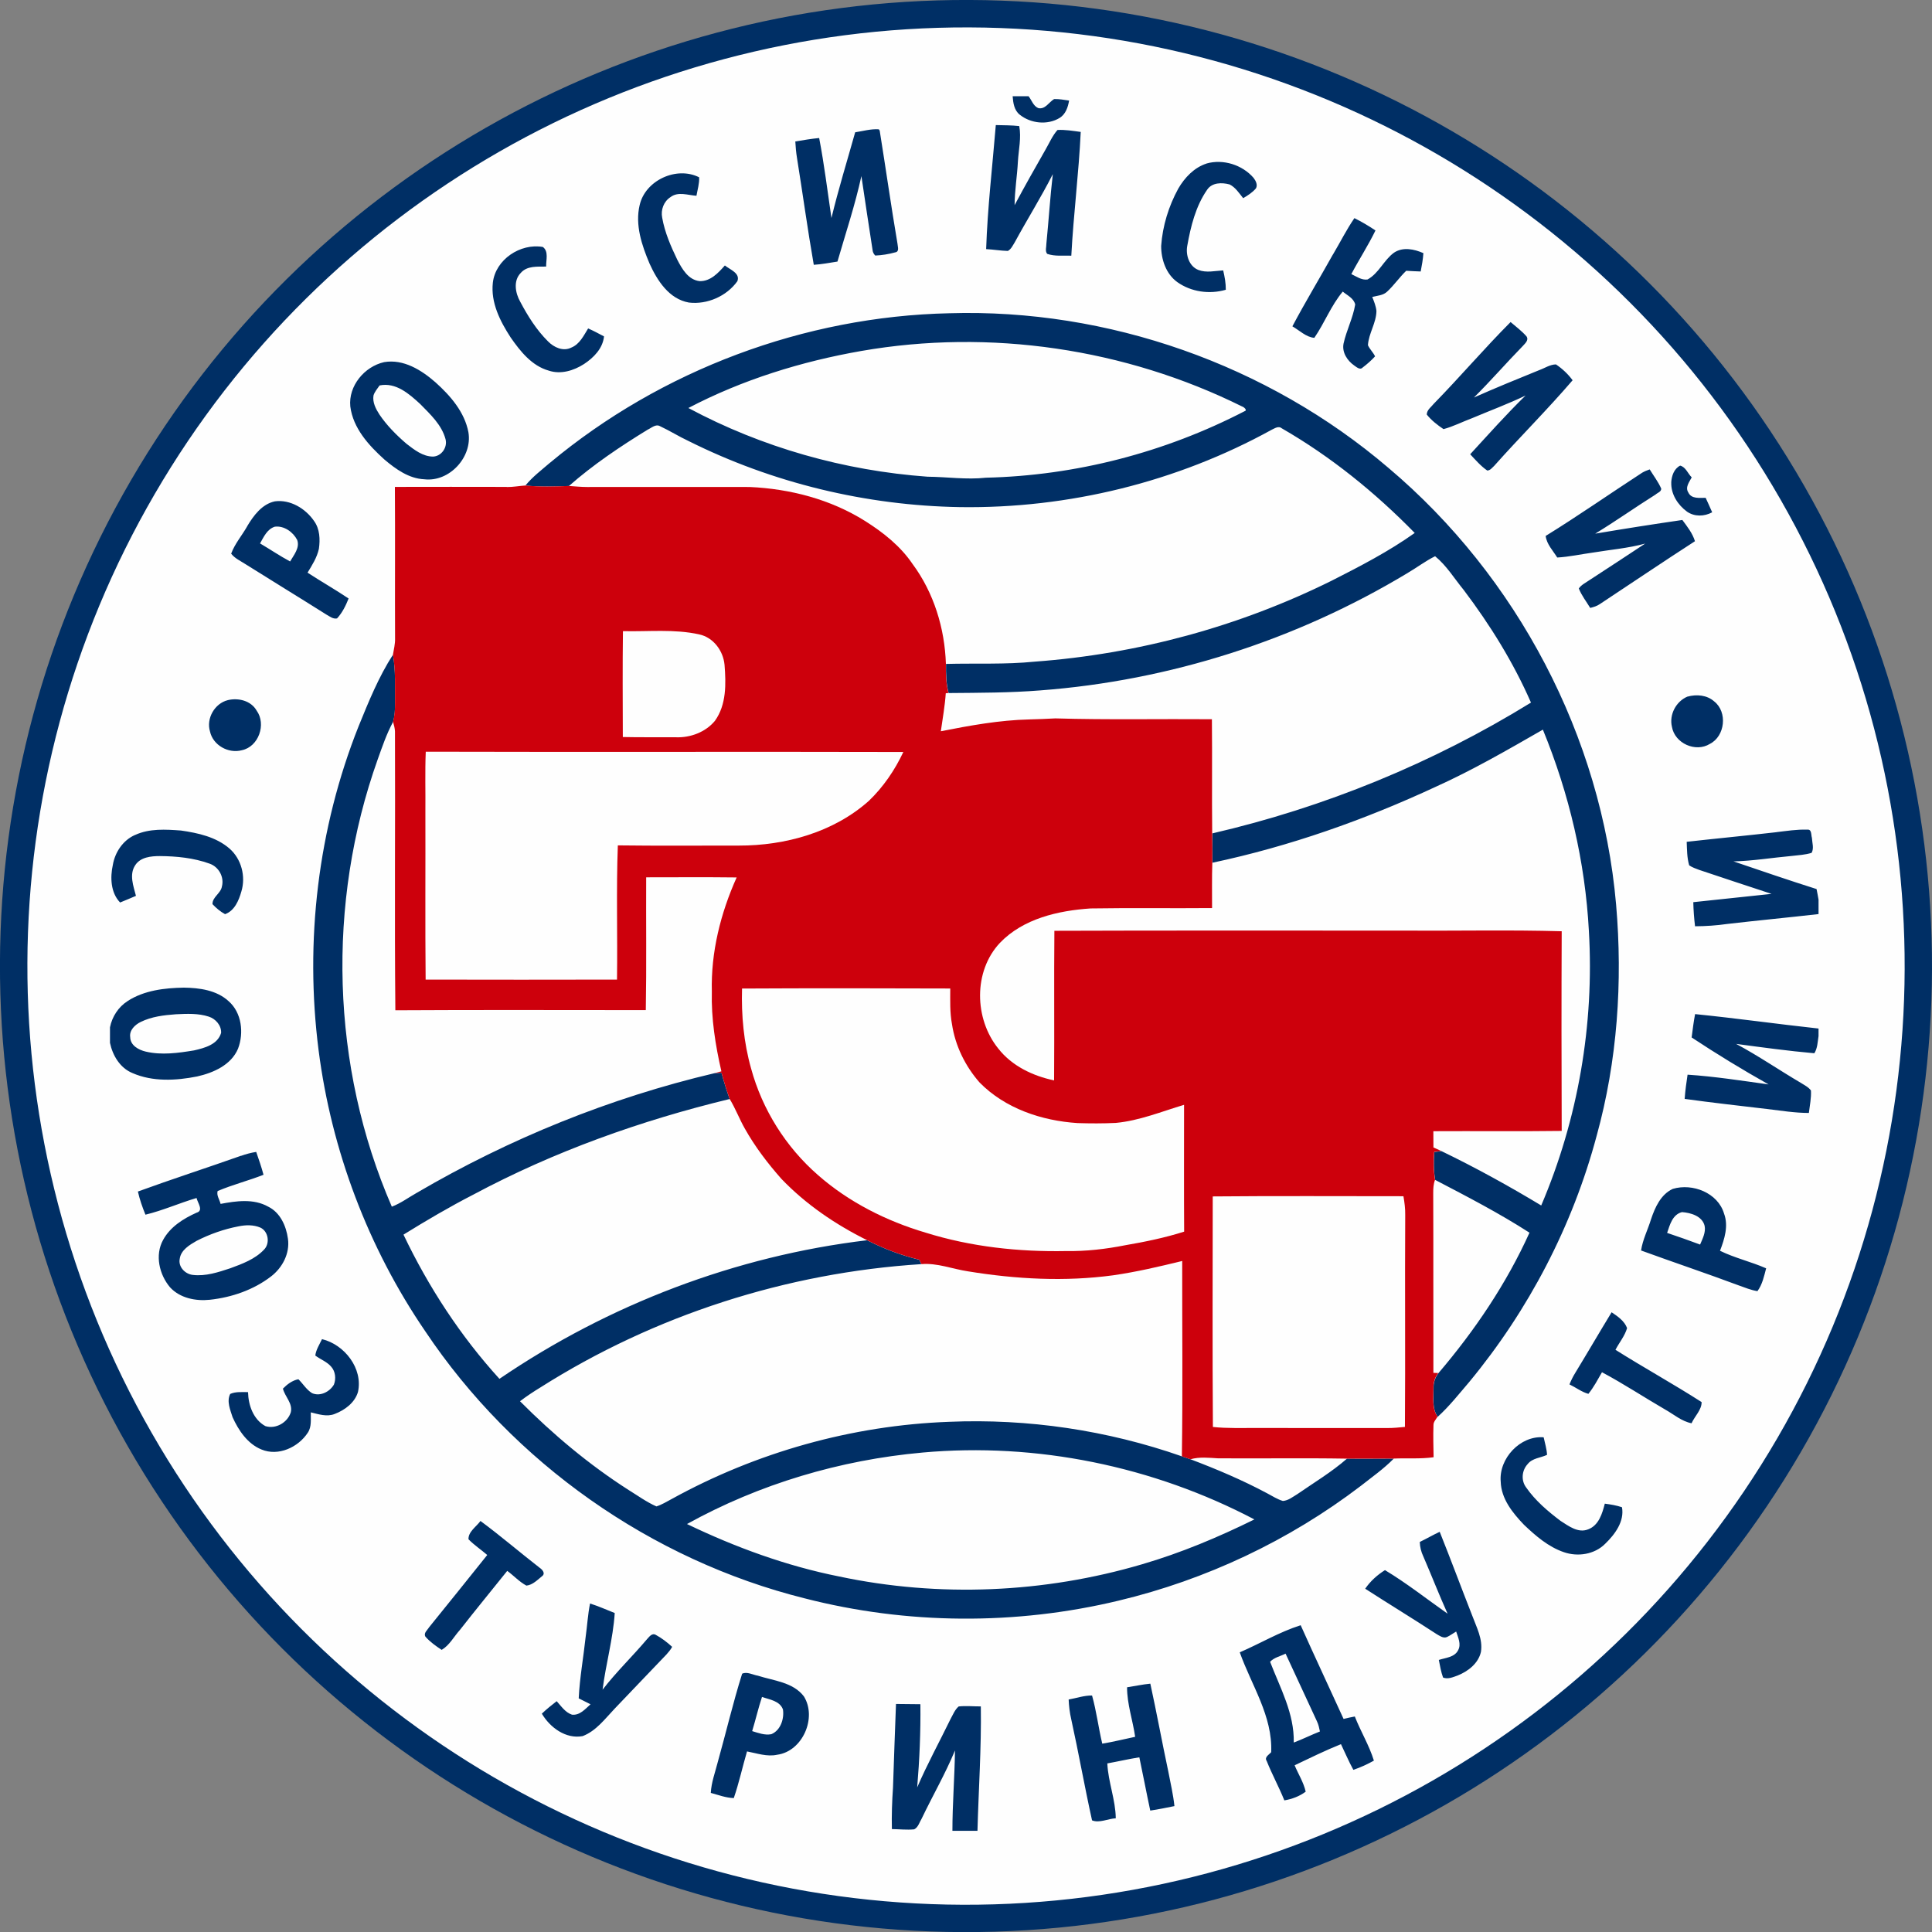
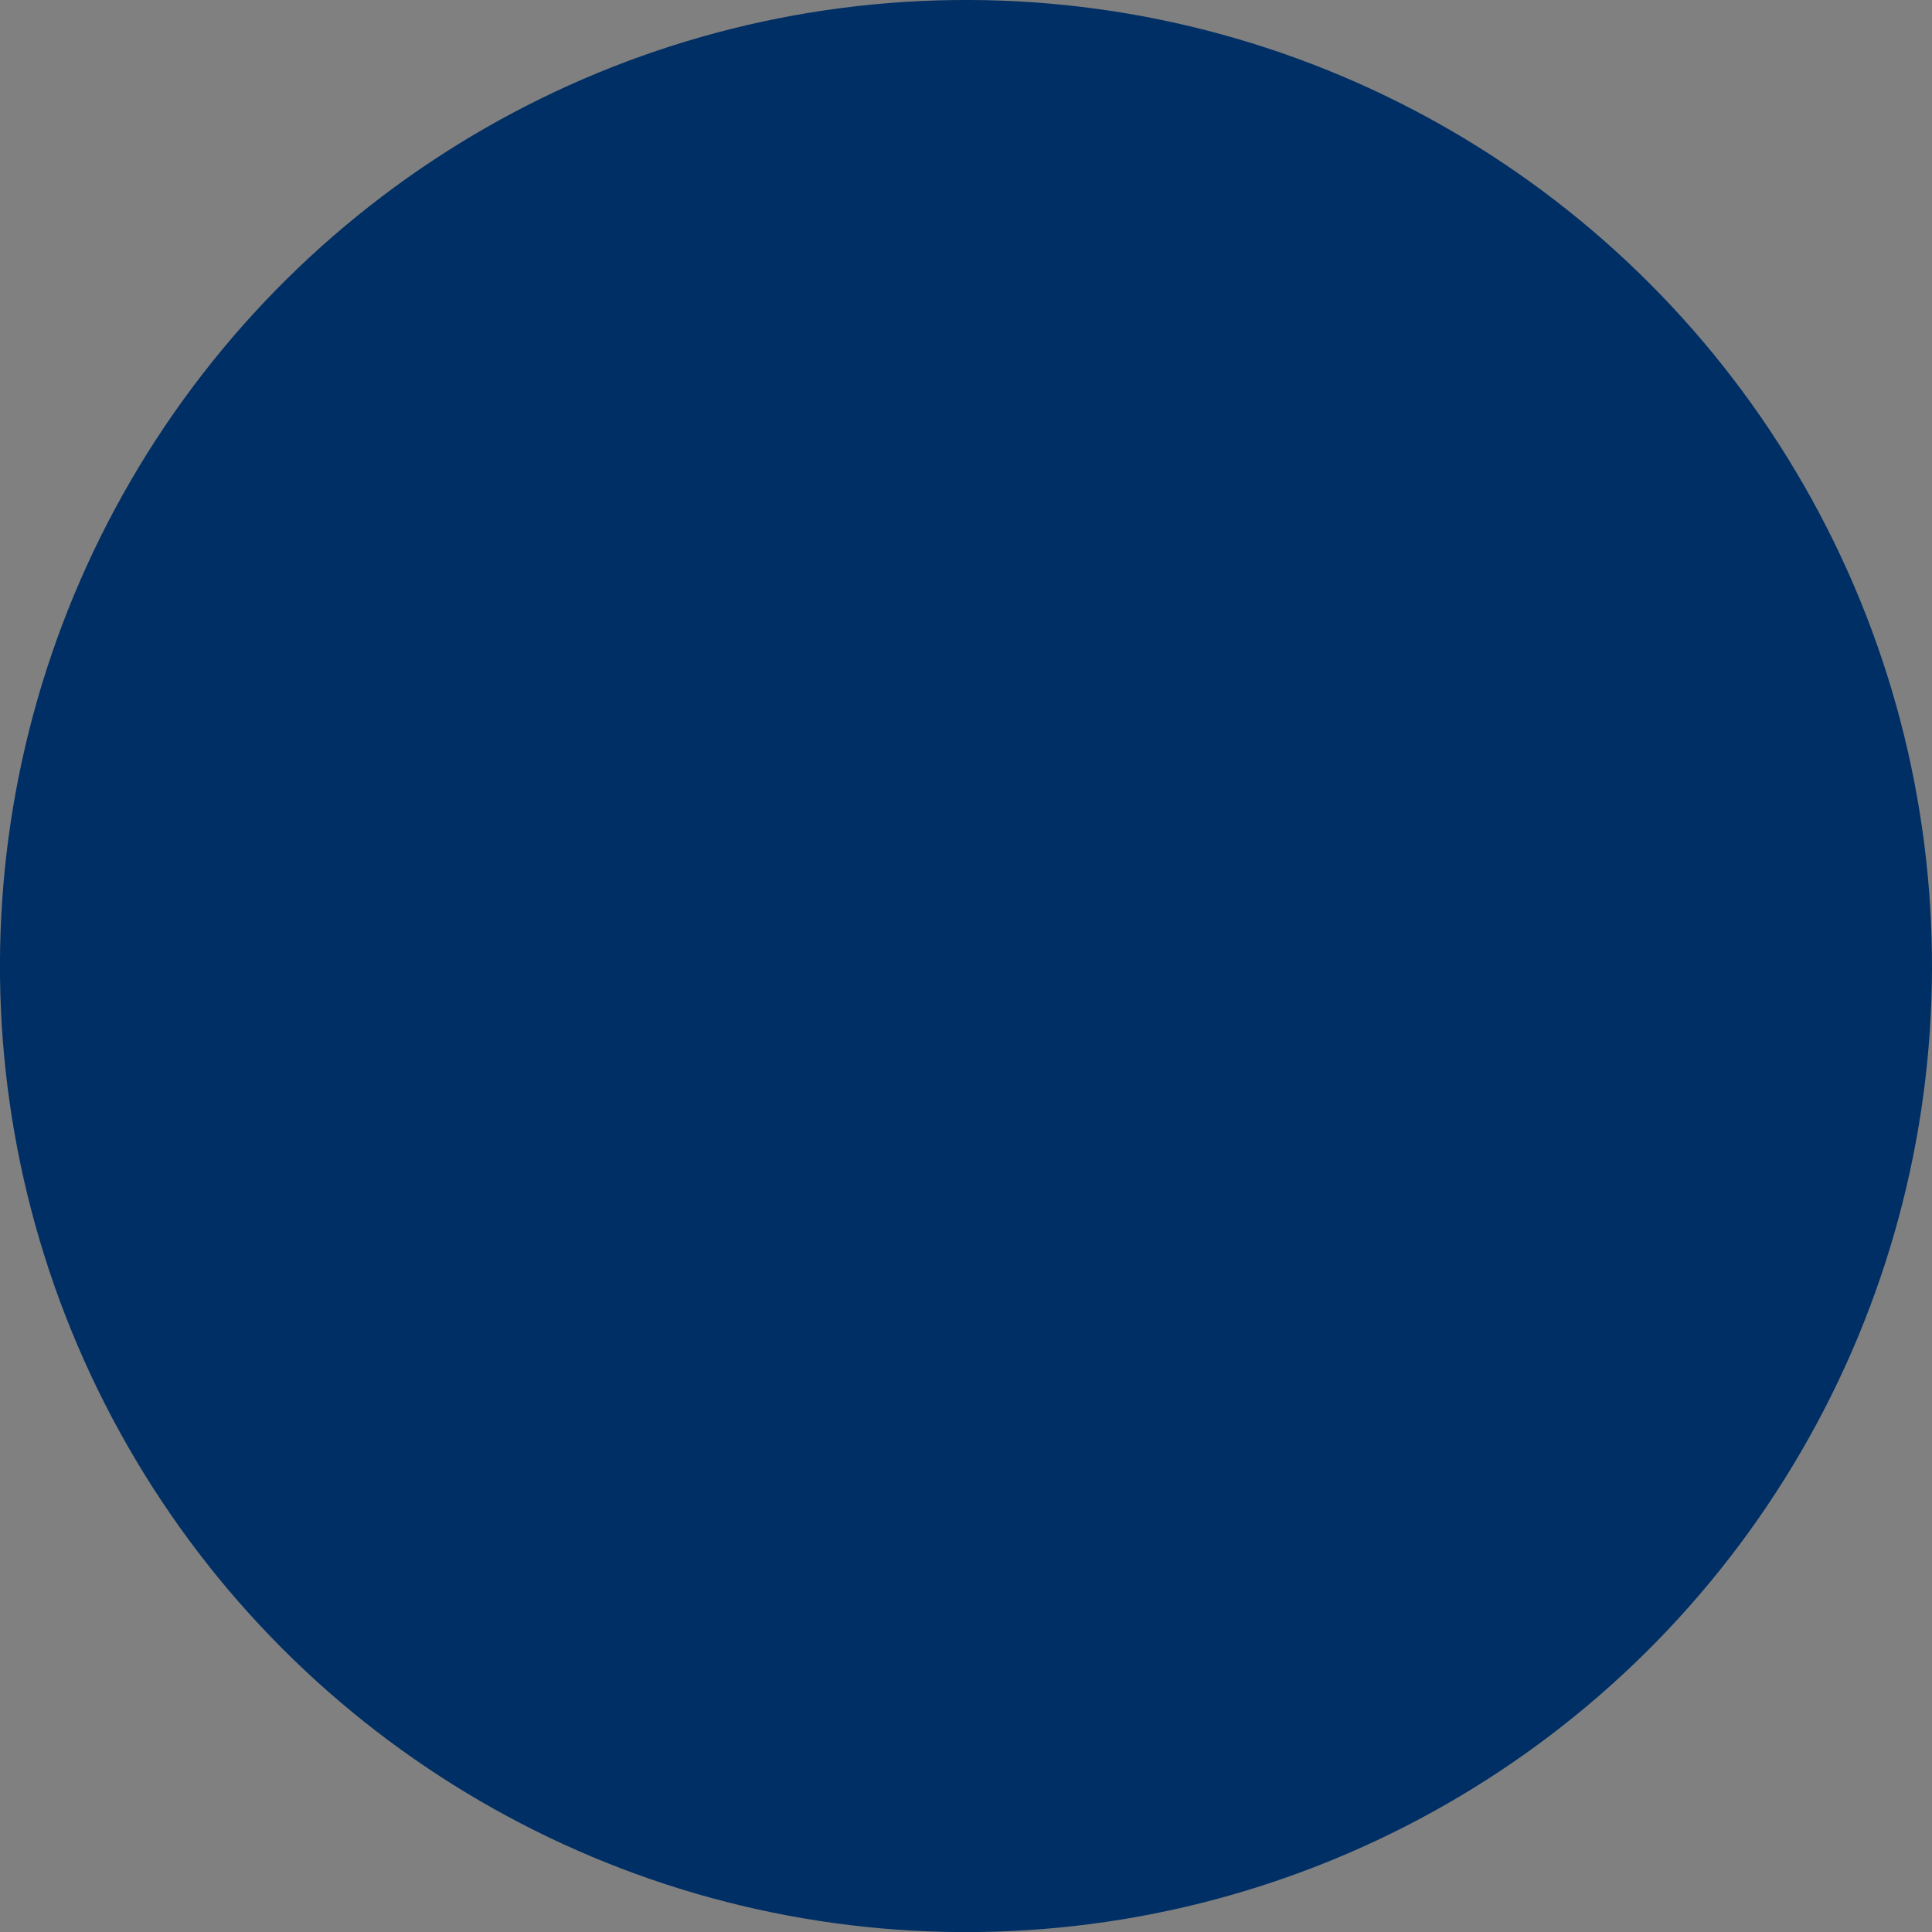
<svg xmlns="http://www.w3.org/2000/svg" id="_Слой_2" data-name="Слой 2" viewBox="0 0 465.71 465.74">
  <rect x="0" y="0" width="465.71" height="465.74" fill="#808080" stroke="none" />
  <defs>
    <style> .cls-1, .cls-2 { fill: #002f65; } .cls-1, .cls-3 { fill-rule: evenodd; } .cls-3 { fill: #cd000c; } .cls-4 { fill: #fefefe; } </style>
  </defs>
  <g id="_1" data-name="1">
    <ellipse class="cls-2" cx="232.86" cy="232.87" rx="232.87" ry="232.86" transform="translate(-.79 464.95) rotate(-89.81)" />
-     <ellipse class="cls-4" cx="232.86" cy="232.87" rx="226.27" ry="226.26" transform="translate(-.82 464.92) rotate(-89.8)" />
  </g>
  <g id="_1-2" data-name="1">
    <g>
-       <path class="cls-1" d="m244.09,23.2h3.85c.75.95,1.13,2.34,2.32,2.85,1.68.41,2.58-1.43,3.83-2.17,1.21-.05,2.42.2,3.62.36-.28,1.59-.82,3.28-2.28,4.18-2.94,1.8-7,1.35-9.64-.79-1.33-1.07-1.57-2.83-1.69-4.42h0Zm-4.05,6.95h0c-.82,9.96-1.99,19.91-2.33,29.9,1.75.09,3.48.39,5.23.44.82-.44,1.19-1.34,1.67-2.09,2.99-5.51,6.33-10.82,9.17-16.42-.65,5.57-.99,11.17-1.55,16.76.02.79-.36,1.77.19,2.45,1.86.65,3.88.37,5.82.44.53-9.96,1.8-19.87,2.27-29.83-1.86-.25-3.73-.57-5.6-.47-1.23,1.38-1.95,3.12-2.87,4.7-2.54,4.45-5.06,8.9-7.47,13.42.02-3.53.62-7.02.8-10.55.17-2.82.85-5.7.32-8.51-1.88-.21-3.76-.19-5.64-.24h0Zm-33.9,1.74h0c1.89-.29,3.77-.85,5.7-.72l.21.31c1.46,9.08,2.75,18.19,4.29,27.26.04.75.54,1.93-.58,2.1-1.56.43-3.17.69-4.78.76-.4-.39-.62-.87-.66-1.42-.91-5.91-1.81-11.82-2.68-17.73-1.52,6.97-3.79,13.75-5.77,20.6-1.9.3-3.79.66-5.71.78-1.5-8.57-2.67-17.2-4.05-25.79-.21-1.31-.33-2.62-.4-3.94,1.91-.32,3.82-.65,5.75-.83,1.23,6.39,2.01,12.85,2.96,19.28,1.68-6.95,3.79-13.78,5.72-20.66h0Zm84.7,7.52h0c4.02-1.13,8.61.32,11.33,3.46.52.68,1.06,1.7.57,2.54-.84,1-1.96,1.7-3.07,2.36-.98-1.2-1.85-2.6-3.27-3.31-1.86-.5-4.23-.5-5.42,1.28-2.76,3.97-3.95,8.82-4.79,13.52-.41,2.22.45,4.95,2.7,5.82,1.91.73,3.99.21,5.96.1.36,1.53.65,3.09.63,4.67-3.93,1.14-8.33.53-11.68-1.84-2.74-1.97-3.91-5.48-3.9-8.73.34-4.82,1.8-9.57,4.12-13.81,1.54-2.66,3.84-5.09,6.83-6.05h0Zm-136.65,10.03h0c1.35-5.98,8.91-9.45,14.34-6.7.07,1.51-.39,2.97-.65,4.45-2.06-.13-4.43-1.08-6.25.32-1.64,1.05-2.39,3.08-2.01,4.96.62,3.55,2.08,6.89,3.63,10.12,1.15,2.22,2.66,4.9,5.43,5.18,2.6.05,4.47-2,6.05-3.78,1.2.99,3.77,1.85,3.01,3.8-2.58,3.61-7.28,5.67-11.68,5.14-4.78-.84-7.64-5.31-9.49-9.4-1.86-4.39-3.52-9.31-2.38-14.1h0Zm167.13,11.89h0c1.73-2.91,3.24-5.96,5.16-8.75,1.76.87,3.45,1.88,5.08,2.97-1.75,3.61-3.95,6.98-5.82,10.52,1.23.57,2.46,1.51,3.9,1.3,2.73-1.48,3.91-4.66,6.38-6.46,2.14-1.44,4.88-.87,7.09.11-.1,1.48-.37,2.95-.65,4.42-1.17-.03-2.33-.1-3.49-.17-1.64,1.58-2.92,3.47-4.59,5.02-.96.93-2.37.97-3.6,1.29.43,1.09.89,2.19,1.01,3.37-.03,2.89-1.87,5.4-2.05,8.26.44.98,1.26,1.72,1.72,2.69-.91.99-1.92,1.88-2.99,2.69-.65.69-1.48-.12-2.04-.49-1.67-1.17-2.98-3.15-2.57-5.27.7-3.21,2.28-6.18,2.81-9.43-.35-1.52-1.91-2.2-3-3.11-2.82,3.36-4.38,7.55-6.85,11.14-1.93-.12-3.61-1.8-5.29-2.77,3.1-5.85,6.54-11.53,9.77-17.32h0Zm-202.52,6.82h0c.63-5.59,6.64-9.57,12.05-8.62,1.47,1.07.74,3.18.8,4.73-2.1.04-4.6-.24-6.13,1.54-1.84,1.88-1.3,4.85-.12,6.93,1.82,3.44,3.92,6.8,6.69,9.55,1.43,1.46,3.66,2.51,5.64,1.5,2.01-.82,2.96-2.88,4.04-4.61,1.31.57,2.57,1.26,3.83,1.92-.3,2.91-2.5,5.13-4.82,6.66-2.47,1.59-5.61,2.56-8.5,1.59-4.09-1.15-6.87-4.66-9.19-8-2.53-3.89-4.83-8.4-4.29-13.19h0Zm13.8,43.37h0c-2.04,1.77-4.24,3.41-5.95,5.52,3.5.35,6.98.25,10.49.11,5.85-5.15,12.36-9.52,19-13.59.92-.41,1.92-1.43,2.97-.82,2.34,1.09,4.53,2.48,6.87,3.57,20.25,10.12,42.79,15.56,65.43,15.93,26.09.38,52.29-6.05,75.15-18.66.77-.35,1.65-1,2.45-.31,11.81,6.8,22.49,15.47,32.01,25.2-6.28,4.47-13.15,8.02-20.01,11.5-22.3,11.06-46.76,17.7-71.59,19.52-7.1.72-14.25.36-21.38.55-.03,2.36.02,4.73.62,7.02,7.37-.07,14.75-.05,22.11-.64,31.11-2.34,61.64-12.1,88.37-28.2,2.29-1.33,4.41-2.96,6.79-4.14,2.77,2.26,4.65,5.4,6.91,8.15,6.35,8.41,11.97,17.45,16.2,27.13-23.67,14.59-49.73,25.26-76.81,31.53.04,2.35.07,4.71.03,7.07,18.58-3.94,36.62-10.31,53.83-18.31,8.9-4.02,17.36-8.91,25.82-13.77,6.33,15.42,10.2,31.88,11.09,48.54,1.32,22.54-2.62,45.39-11.49,66.16-7.81-4.71-15.81-9.12-24.02-13.09-.44.05-1.31.15-1.75.2-.18,2.24-.17,4.51.21,6.73,7.69,4.01,15.42,8.01,22.73,12.72-5.56,12.3-13.2,23.6-21.95,33.86-.82,1.05-1.22,2.34-1.17,3.67.03,2.29-.41,4.85.99,6.86,2.82-2.55,5.17-5.56,7.64-8.44,14.29-17.28,24.9-37.63,30.68-59.3,5-18.09,6.3-37.09,4.69-55.75-3.52-40.49-23.85-79.07-54.87-105.25-29.11-24.89-67.63-38.44-105.89-37.28-34.89.77-69.38,13.68-96.19,36.01h0Zm75.03-26.92h0c30.99-5.4,63.61-.59,91.79,13.39.39.1,1.37.91.57,1.14-19.21,9.94-40.69,15.52-62.32,16.02-4.7.52-9.39-.2-14.09-.24-20.08-1.45-39.9-7.05-57.65-16.56,13.01-6.82,27.25-11.22,41.7-13.75h0Zm138.06,12.65h0c6.27-6.42,12.1-13.26,18.44-19.62,1.3,1.12,2.7,2.15,3.84,3.46.63.95-.43,1.76-.99,2.41-3.96,4.05-7.66,8.34-11.69,12.32,5.2-2.31,10.47-4.46,15.74-6.6,1.33-.47,2.59-1.36,4.03-1.38,1.54,1.03,2.92,2.33,4.02,3.82-6.07,7.08-12.71,13.67-18.9,20.63-.5.45-.94,1.11-1.68,1.13-1.57-1.08-2.82-2.55-4.11-3.92,4.39-4.77,8.7-9.63,13.35-14.16-4.2,2.02-8.58,3.64-12.87,5.45-2.31.86-4.53,2.01-6.91,2.65-1.48-1-2.93-2.12-4.04-3.52.03-1.15,1.12-1.84,1.77-2.68h0Zm-253.09-9.96h0c4.67-.79,8.99,1.91,12.36,4.86,3.59,3.22,7.03,7.16,7.95,12.04,1.02,5.97-4.58,12.06-10.63,11.34-3.72-.16-6.9-2.46-9.64-4.78-3.77-3.41-7.54-7.53-8.2-12.78-.49-4.95,3.42-9.62,8.16-10.68h0Zm-1.11,5.63h0c-.53.77-1.18,1.51-1.46,2.41-.27,1.67.56,3.24,1.43,4.59,1.8,2.66,4.09,4.96,6.52,7.05,1.88,1.45,3.94,3.09,6.43,3.09,2.03-.1,3.49-2.23,2.99-4.18-.92-3.48-3.68-6.01-6.11-8.49-2.67-2.46-5.87-5.28-9.79-4.48h0Zm311.36,23.37h0c.09-1.55.66-3.3,2.15-4.05,1.35.32,1.85,1.92,2.79,2.83-.57,1.11-1.65,2.39-.81,3.66.75,1.59,2.73,1.26,4.17,1.27.52,1.16,1.07,2.31,1.57,3.49-1.9,1.03-4.24,1.1-6.06-.15-2.22-1.62-3.91-4.23-3.8-7.06h0Zm-7.05-2.32h0c.58-.34,1.21-.6,1.86-.82.94,1.54,2.05,2.97,2.78,4.63.02.78-.91,1-1.38,1.44-4.89,3.07-9.6,6.42-14.54,9.42,6.99-1.18,13.99-2.28,21.01-3.3,1.18,1.59,2.45,3.19,3.04,5.12-7.68,4.96-15.26,10.09-22.89,15.13-.71.5-1.54.75-2.36.95-.94-1.55-2.08-2.99-2.75-4.69.62-.89,1.64-1.37,2.52-1.98,4.5-2.94,9-5.87,13.48-8.84-4.12,1.13-8.4,1.47-12.6,2.17-2.87.39-5.71,1.03-8.6,1.19-1.03-1.67-2.53-3.18-2.79-5.2,7.88-4.86,15.47-10.18,23.23-15.22h0Zm-336.22,12.88h0c1.54-2.57,3.57-5.34,6.67-6,3.72-.5,7.4,1.74,9.45,4.73,1.4,1.93,1.49,4.43,1.17,6.71-.46,2.1-1.63,3.94-2.74,5.75,3.27,2.13,6.67,4.06,9.9,6.23-.68,1.71-1.52,3.44-2.79,4.8-.96.2-1.76-.48-2.54-.91-6.51-4.11-13.09-8.12-19.61-12.22-1.17-.76-2.5-1.35-3.37-2.48.89-2.41,2.61-4.38,3.87-6.6h0Zm3.1,4.14h0c2.43,1.43,4.77,3.02,7.25,4.35.89-1.55,2.39-3.28,1.71-5.18-.99-1.92-3.17-3.48-5.39-3.2-1.86.58-2.68,2.47-3.56,4.02h0Zm32.05,26.85h0c.68,3.87.45,7.81.5,11.72,0,1.49-.06,3.01-.48,4.45-1.56,2.86-2.6,5.97-3.7,9.03-12.36,34.67-11.29,74.05,3.4,107.83,2.17-.82,4.05-2.24,6.07-3.37,22.31-13.05,46.53-22.87,71.69-28.8.42-.03,1.28-.08,1.7-.11.58,2.13,1.23,4.24,1.97,6.33-21.4,5.18-42.31,12.63-61.76,23.03-5.76,2.96-11.35,6.25-16.86,9.66,6.01,12.59,13.73,24.44,23.13,34.76,26.34-17.94,56.96-29.63,88.63-33.41,3.99,2.05,8.22,3.64,12.58,4.7.13.27.38.79.5,1.06-32.46,2.06-64.35,12.3-91.83,29.72-1.69,1.03-3.35,2.13-4.92,3.33,7.96,8,16.66,15.31,26.17,21.39,2.21,1.36,4.32,2.91,6.71,3.96,1.29-.4,2.45-1.13,3.64-1.76,20.44-11.28,43.54-17.78,66.88-18.63,19.02-.81,38.18,2.03,56.14,8.32.7.23,1.39.46,2.08.71,6.32,2.39,12.55,5.03,18.51,8.22,1.23.64,2.41,1.43,3.76,1.83,1.33-.1,2.41-1.01,3.52-1.67,4.02-2.78,8.25-5.31,11.93-8.53,3.76.03,7.53-.01,11.29-.02-2.41,2.46-5.25,4.45-7.95,6.58-17.25,13.17-37.3,22.63-58.4,27.67-24.77,5.95-51,5.79-75.68-.56-37.02-9.25-70.24-32.67-91.45-64.39-13.75-20.12-22.59-43.54-25.7-67.7-3.37-26.31-.17-53.5,9.66-78.17,2.4-5.89,4.81-11.85,8.27-17.21h0Zm127.65,192.3h0c-19.83,1.78-39.35,7.57-56.78,17.23,11.69,5.62,23.97,10.11,36.71,12.65,24.07,5.1,49.4,4,72.99-2.95,9.35-2.73,18.35-6.51,27.07-10.81-24.42-12.83-52.52-18.6-80-16.12h0Zm184.4-182.22h0c2.17-.6,4.69-.39,6.43,1.16,3.25,2.54,2.64,8.38-1.05,10.24-3.44,2.13-8.46-.14-9.14-4.12-.7-2.94.99-6.13,3.75-7.29h0Zm-351.87.85h0c2.55-.61,5.58.12,6.95,2.52,2.38,3.29.48,8.71-3.55,9.55-3.24.88-6.97-1.19-7.69-4.51-.96-3.14,1.13-6.78,4.3-7.56h0Zm-22.32,32.49h0c3.44-1.58,7.34-1.33,11.03-1.06,4.11.59,8.45,1.54,11.68,4.33,2.89,2.51,3.99,6.73,2.88,10.37-.61,2.15-1.65,4.66-3.93,5.46-1.14-.61-2.14-1.47-3.03-2.41-.06-1.7,2-2.59,2.27-4.25.6-2.3-.77-4.77-3.01-5.53-3.81-1.37-7.92-1.78-11.95-1.81-2.14,0-4.71.25-5.96,2.24-1.47,2.25-.4,5,.2,7.35-1.26.55-2.55,1.07-3.82,1.6-2.28-2.35-2.42-6.04-1.75-9.07.52-3.06,2.47-5.97,5.37-7.22h0Zm395.62-.67h0c2.46-.28,4.93-.69,7.42-.6,1.13-.14.9,1.25,1.13,1.97.06,1.18.54,2.53-.07,3.62-1.56.49-3.2.56-4.81.75-4.67.42-9.32,1.2-14.02,1.31,6.66,2.26,13.32,4.55,20.02,6.67.17.85.34,1.7.48,2.56v3.47c-7.32.84-14.67,1.53-21.99,2.38-2.58.37-5.18.55-7.78.56-.23-1.93-.38-3.87-.42-5.81,6.28-.68,12.57-1.35,18.86-2-5.83-1.89-11.62-3.85-17.44-5.78-.83-.31-1.68-.6-2.41-1.1-.54-1.84-.52-3.78-.6-5.67,7.2-.81,14.42-1.49,21.63-2.32h0ZM30.78,241.29h0c3.99-2.57,8.88-3.14,13.53-3.22,3.77.05,7.89.6,10.78,3.25,3.18,2.76,3.74,7.67,2.29,11.46-1.65,3.94-5.94,5.82-9.85,6.7-5.13,1.02-10.72,1.32-15.61-.82-2.99-1.23-4.77-4.23-5.41-7.28v-3.74c.52-2.58,2.03-4.92,4.27-6.34h0Zm11.61,3.2h0c-2.89.21-5.86.56-8.49,1.86-1.37.67-2.78,2.01-2.51,3.68.04,1.99,2.04,3.06,3.75,3.46,3.83.9,7.81.34,11.64-.29,2.53-.58,5.68-1.4,6.52-4.22.08-1.8-1.31-3.39-2.97-3.92-2.56-.84-5.29-.69-7.94-.57h0Zm366.22-.04h0c9.94,1,19.83,2.4,29.75,3.48v1.82c-.22,1.4-.24,2.91-1.01,4.14-6.3-.56-12.59-1.42-18.86-2.26,5.36,2.87,10.39,6.33,15.63,9.41.84.54,1.8.99,2.41,1.82.11,1.82-.29,3.62-.5,5.42-3.41,0-6.77-.57-10.14-.96-6.6-.79-13.21-1.51-19.8-2.43.14-1.96.4-3.9.7-5.84,6.54.43,13.03,1.45,19.53,2.35-6.32-3.55-12.51-7.33-18.55-11.32.24-1.88.48-3.76.83-5.62h0Zm-350.49,34.16h0c1.18-.42,2.4-.75,3.64-.94.62,1.82,1.27,3.64,1.76,5.51-3.64,1.43-7.46,2.39-11.06,3.92-.31,1.06.48,2.08.71,3.1,3.78-.71,7.95-1.32,11.47.66,2.92,1.42,4.35,4.67,4.77,7.74.5,3.51-1.33,6.99-4.08,9.09-4.23,3.25-9.48,5.05-14.75,5.62-3.4.36-7.2-.39-9.59-3-2.6-3.07-3.7-7.78-1.67-11.43,1.72-3.16,4.88-5.13,8.06-6.56,1.78-.49.24-2.41,0-3.54-4.15,1.22-8.12,3.01-12.32,4.02-.74-1.81-1.39-3.66-1.82-5.58,8.25-3.01,16.61-5.7,24.88-8.63h0Zm-.62,17h0c-3.52.67-6.94,1.88-10.13,3.51-1.68.97-3.75,2.19-4.04,4.29-.42,1.95,1.28,3.7,3.14,3.91,3.11.37,6.16-.65,9.06-1.61,2.88-1.06,5.93-2.18,8.09-4.46,1.52-1.48,1.1-4.44-.86-5.34-1.66-.7-3.52-.66-5.26-.3h0Zm345.73-9.03h0c4.75-1.43,10.87.95,12.35,5.95,1.12,2.98.11,6.15-.97,8.97,3.57,1.75,7.48,2.63,11.12,4.23-.5,1.88-.91,3.91-2.1,5.5-1.55-.24-3-.85-4.47-1.37-7.82-2.92-15.74-5.57-23.58-8.43.39-2.63,1.64-5.02,2.41-7.55.96-2.85,2.35-5.97,5.24-7.3h0Zm-1.37,10.61h0c2.67.88,5.31,1.84,7.95,2.81.6-1.42,1.41-2.94,1.09-4.52-.58-2.35-3.34-3.15-5.46-3.3-2.31.6-2.91,3.06-3.58,5.01h0Zm-13.39,19.13h0c1.47.97,3.12,2.12,3.74,3.82-.55,1.9-1.89,3.48-2.8,5.23,6.85,4.32,13.95,8.23,20.76,12.6.06,1.84-1.67,3.42-2.42,5.11-2.4-.47-4.28-2.15-6.36-3.31-5.1-2.96-10.02-6.21-15.23-8.99-1.03,1.77-1.98,3.62-3.28,5.21-1.65-.46-3.03-1.55-4.56-2.28.39-.95.84-1.87,1.37-2.73,2.96-4.86,5.82-9.78,8.78-14.64h0Zm-312.46,10.44h0c1.25.94,2.81,1.48,3.84,2.7,1.01,1.14,1.19,2.9.64,4.3-1.01,1.74-3.32,2.92-5.27,2.06-1.36-.84-2.17-2.26-3.29-3.35-1.46.27-2.71,1.22-3.73,2.26.48,1.95,2.4,3.53,1.9,5.69-.76,2.47-3.61,4.15-6.14,3.34-2.9-1.6-4.1-5.04-4.17-8.19-1.43.02-2.95-.16-4.3.44-.9,1.8.02,3.83.57,5.6,1.43,3.17,3.6,6.41,6.94,7.78,4.09,1.72,8.9-.51,11.21-4.06.95-1.44.67-3.25.71-4.88,1.87.45,3.88,1.14,5.77.38,2.44-.93,4.83-2.7,5.6-5.29,1.26-5.67-3.26-11.44-8.67-12.74-.61,1.29-1.44,2.53-1.62,3.97h0Zm285.74,30.42h0c-.5-5.59,4.69-11.18,10.35-10.72.3,1.4.74,2.79.82,4.23-1.55.74-3.54.77-4.68,2.23-1.42,1.54-1.63,3.97-.34,5.66,2.21,3.17,5.2,5.71,8.26,8.02,1.95,1.24,4.26,3.04,6.69,2.04,2.55-.97,3.37-3.79,3.99-6.18,1.4.18,2.8.41,4.14.86.63,3.41-1.71,6.55-4.04,8.8-2.57,2.59-6.61,3.2-9.98,2.03-3.74-1.28-6.79-3.93-9.61-6.61-2.73-2.85-5.48-6.25-5.6-10.37h0Zm-248.81,13.87h0c1.37,1.41,3.03,2.49,4.51,3.78-4.66,5.83-9.33,11.64-14.03,17.44-.4.68-1.39,1.39-.86,2.26,1.12,1.26,2.5,2.25,3.91,3.17,1.9-1.12,2.94-3.2,4.39-4.8,3.75-4.8,7.61-9.49,11.41-14.24,1.57,1.14,2.9,2.63,4.62,3.55,1.53-.15,2.73-1.44,3.89-2.37.7-.61-.07-1.51-.63-1.88-4.81-3.73-9.43-7.71-14.33-11.33-.99,1.38-2.96,2.58-2.89,4.42h0Zm229.3.65h0c.04,1.2.32,2.36.84,3.45,1.99,4.59,3.8,9.26,5.86,13.83-5.01-3.52-9.84-7.35-15.09-10.5-1.86,1.16-3.53,2.67-4.77,4.48,5.7,3.68,11.49,7.2,17.17,10.91.74.42,1.6,1.1,2.51.75.79-.36,1.49-.9,2.25-1.34.45,1.43,1.28,3.04.47,4.51-.87,1.72-3.03,1.8-4.65,2.34.29,1.42.52,2.87,1.02,4.24,1.16.47,2.39-.09,3.49-.48,2.53-1,5.01-2.92,5.64-5.69.5-3.11-1.08-5.98-2.12-8.81-2.64-6.71-5.14-13.47-7.82-20.15-1.64.77-3.2,1.67-4.82,2.46h0Zm-200.01,14.83h0c-.54,2.66-.68,5.37-1.06,8.06-.53,4.93-1.43,9.83-1.67,14.8.95.48,1.89.96,2.85,1.43-1.28,1.13-2.58,2.72-4.48,2.5-1.62-.54-2.59-2.05-3.68-3.25-1.23.95-2.45,1.93-3.58,3.01,1.98,3.34,5.78,6.17,9.84,5.41,3.24-1.24,5.38-4.16,7.69-6.59,4.15-4.38,8.36-8.72,12.52-13.1.5-.57,1.01-1.15,1.36-1.83-1.21-1.11-2.53-2.12-3.97-2.9-.92-.5-1.56.51-2.1,1.07-3.49,4.13-7.4,7.88-10.7,12.16.78-6.19,2.53-12.25,2.93-18.48-1.97-.78-3.91-1.65-5.94-2.29h0Zm156.62,11.78h0c2.8,7.89,7.95,15.36,7.57,24.05-.51.63-1.71,1.18-1.08,2.13,1.28,3.22,2.96,6.27,4.25,9.49,1.84-.3,3.65-.98,5.15-2.1-.51-2.26-1.79-4.24-2.67-6.36,3.7-1.76,7.37-3.56,11.17-5.09.99,2.06,1.88,4.18,2.99,6.19,1.72-.58,3.37-1.34,4.95-2.22-1.14-3.71-3.2-7.04-4.6-10.64-.91.16-1.81.37-2.71.59-3.43-7.54-6.96-15.03-10.34-22.59-5.12,1.62-9.78,4.42-14.7,6.54h0Zm7.3,2.27h0c.97-1.05,2.49-1.34,3.74-1.97,2.55,5.42,5.01,10.88,7.56,16.31.37.77.55,1.61.72,2.45-2.13.84-4.17,1.87-6.31,2.67.17-6.97-3.28-13.17-5.7-19.46h0Zm-127.26,2.87h0c1.17-.57,2.56.27,3.78.47,3.82,1.23,8.47,1.55,11.1,4.98,3.22,5.14-.29,13.25-6.42,14.08-2.45.54-4.89-.35-7.28-.8-1.1,3.74-1.92,7.57-3.19,11.25-1.91-.06-3.72-.76-5.54-1.25.13-2.55,1.05-4.95,1.67-7.4,1.99-7.09,3.67-14.29,5.88-21.32h0Zm2.41,13.83h0c1.49.45,3.03,1.05,4.62.75,2.25-.92,3.15-3.73,2.81-5.97-.77-2.09-3.24-2.37-5.05-3.01-.9,2.71-1.53,5.5-2.37,8.23h0Zm90.39-10.56h0c1.87-.29,3.72-.69,5.6-.87,1.53,7.03,2.83,14.12,4.33,21.17.53,2.77,1.18,5.53,1.48,8.34-1.94.38-3.87.8-5.83,1.08-.92-4.27-1.72-8.57-2.63-12.84-2.59.41-5.15,1.01-7.72,1.47.21,4.48,1.98,8.74,2.04,13.23-1.87.09-3.98,1.22-5.72.5-1.8-8.11-3.24-16.32-5.03-24.43-.36-1.55-.54-3.13-.61-4.7,1.88-.33,3.72-.99,5.64-.97,1.07,3.81,1.54,7.76,2.46,11.61,2.67-.43,5.28-1.1,7.93-1.65-.57-3.99-1.96-7.88-1.95-11.94h0Zm-55.71,4.02h0c1.96.02,3.92.04,5.88.06.08,6.69-.21,13.39-.77,20.05,2.42-5.61,5.36-10.97,8.03-16.46.59-1.05,1.03-2.25,1.97-3.05,1.77-.19,3.56,0,5.34-.01.15,10-.54,19.99-.81,29.99h-6.04c0-6.47.53-12.91.62-19.37-2.32,5.62-5.39,10.9-8.01,16.39-.55.88-.83,2.12-1.82,2.62-1.79.18-3.59-.04-5.38-.06-.08-3.35.04-6.7.27-10.04.22-6.71.47-13.42.72-20.13Z" />
-       <path class="cls-3" d="m122.15,117.4c1.51.02,2.99-.27,4.49-.37,3.5.35,6.98.25,10.49.11,1.45.1,2.91.25,4.37.25,13.07,0,26.13-.02,39.2,0,9.72.43,19.5,2.97,27.78,8.17,4.39,2.76,8.57,6.06,11.5,10.4,5.13,6.92,7.75,15.51,8.03,24.07-.03,2.36.02,4.73.62,7.02-.16.02-.49.05-.65.06-.21,3.07-.76,6.11-1.19,9.16,7.03-1.39,14.11-2.68,21.3-2.85,2.1-.04,4.19-.15,6.29-.25,12.57.37,25.17.1,37.75.2.1,9.17-.03,18.33.07,27.5.04,2.35.07,4.71.03,7.07-.12,3.65-.05,7.3-.06,10.95-9.76.09-19.52-.07-29.27.09-7.81.52-16.24,2.44-21.86,8.29-6.45,6.86-6.2,18.31-.41,25.48,3.28,4.2,8.34,6.61,13.46,7.68.09-12.02-.04-24.04.07-36.06,28.3-.11,56.6-.02,84.89-.05,12.47.09,24.94-.2,37.4.16-.07,16.04-.06,32.09,0,48.13-10.31.14-20.62.01-30.94.07.02,1.3.02,2.61.02,3.91.64.29,1.29.57,1.93.87-.44.05-1.31.15-1.75.2-.18,2.24-.17,4.51.21,6.73-.4,1.02-.44,2.13-.44,3.22.06,14.44,0,28.88.04,43.32.29.01.88.03,1.18.04-.82,1.05-1.22,2.34-1.17,3.67.03,2.29-.41,4.85.99,6.86-.38.65-1,1.23-.98,2.04-.09,2.57-.02,5.15.03,7.73-3.18.45-6.39.18-9.59.32-3.76,0-7.53.04-11.29.02-10.37-.18-20.74,0-31.11-.08-2.21-.13-4.45-.39-6.61.23-.69-.25-1.39-.48-2.08-.71.23-15.69.06-31.4.08-47.09-5.49,1.35-11.01,2.64-16.61,3.45-11.63,1.58-23.47.94-35.02-.95-3.75-.56-7.39-2.06-11.23-1.74-.13-.26-.38-.79-.5-1.06-4.36-1.06-8.59-2.65-12.58-4.7-7.62-3.78-14.77-8.63-20.67-14.79-3.3-3.73-6.34-7.72-8.79-12.07-1.34-2.35-2.28-4.89-3.69-7.2-.74-2.09-1.39-4.2-1.97-6.33-.42.03-1.28.08-1.7.11.56-.14,1.12-.28,1.68-.43-1.44-6.3-2.47-12.73-2.3-19.21-.25-9.5,2.11-18.9,5.98-27.53-7.27-.09-14.53-.03-21.81-.03-.05,10.67.1,21.34-.09,32.01-20.12,0-40.24-.08-60.37.04-.21-22.41,0-44.83-.09-67.24-.03-.79-.27-1.55-.47-2.31.41-1.45.48-2.96.48-4.45-.04-3.91.18-7.84-.5-11.72.21-1.31.56-2.61.51-3.96-.05-12.16.04-24.31-.04-36.48,8.98-.03,17.97-.01,26.95,0h0Zm28.01,34.74h0c-.11,8.5-.05,17.01-.03,25.52,4.26.1,8.52.02,12.79.06,3.48.14,7.16-1.23,9.41-3.96,2.8-3.89,2.68-8.94,2.32-13.51-.32-3.39-2.69-6.6-6.11-7.33-6.03-1.34-12.25-.63-18.37-.78h0Zm-47.53,29.07h0c-.2,4.82-.04,9.65-.09,14.47.04,13.48-.07,26.97.06,40.45,15.38.03,30.75.04,46.13,0,.15-10.78-.2-21.58.2-32.35,9.72.13,19.44.03,29.15.05,11.22.02,22.85-3.2,31.36-10.78,3.49-3.35,6.26-7.41,8.31-11.78-38.37-.1-76.75.04-115.12-.07h0Zm76.24,57.07h0c-.19,6.48.41,13.02,2.18,19.28,2.69,9.89,8.38,18.94,16.11,25.68,7.45,6.55,16.52,11.1,25.99,13.9,10.92,3.41,22.43,4.65,33.85,4.43,4.79.08,9.57-.48,14.27-1.41,4.78-.82,9.54-1.8,14.17-3.27-.06-10.19-.02-20.38-.02-30.57-5.43,1.62-10.76,3.83-16.45,4.36-3.08.15-6.16.14-9.24.04-8.61-.56-17.42-3.5-23.58-9.76-3.47-3.94-5.88-8.85-6.67-14.06-.54-2.84-.42-5.74-.42-8.62-16.74-.06-33.47-.08-50.2.01h0Zm113.46,50.13h0c-.01,18.52-.09,37.05.04,55.56,3.53.38,7.08.22,10.63.25,10.45,0,20.91-.01,31.36.01,1.44.02,2.86-.14,4.3-.27.12-17.03-.03-34.06.07-51.08.03-1.52-.17-3.03-.43-4.53-15.32,0-30.64-.09-45.96.05Z" />
-     </g>
+       </g>
  </g>
</svg>